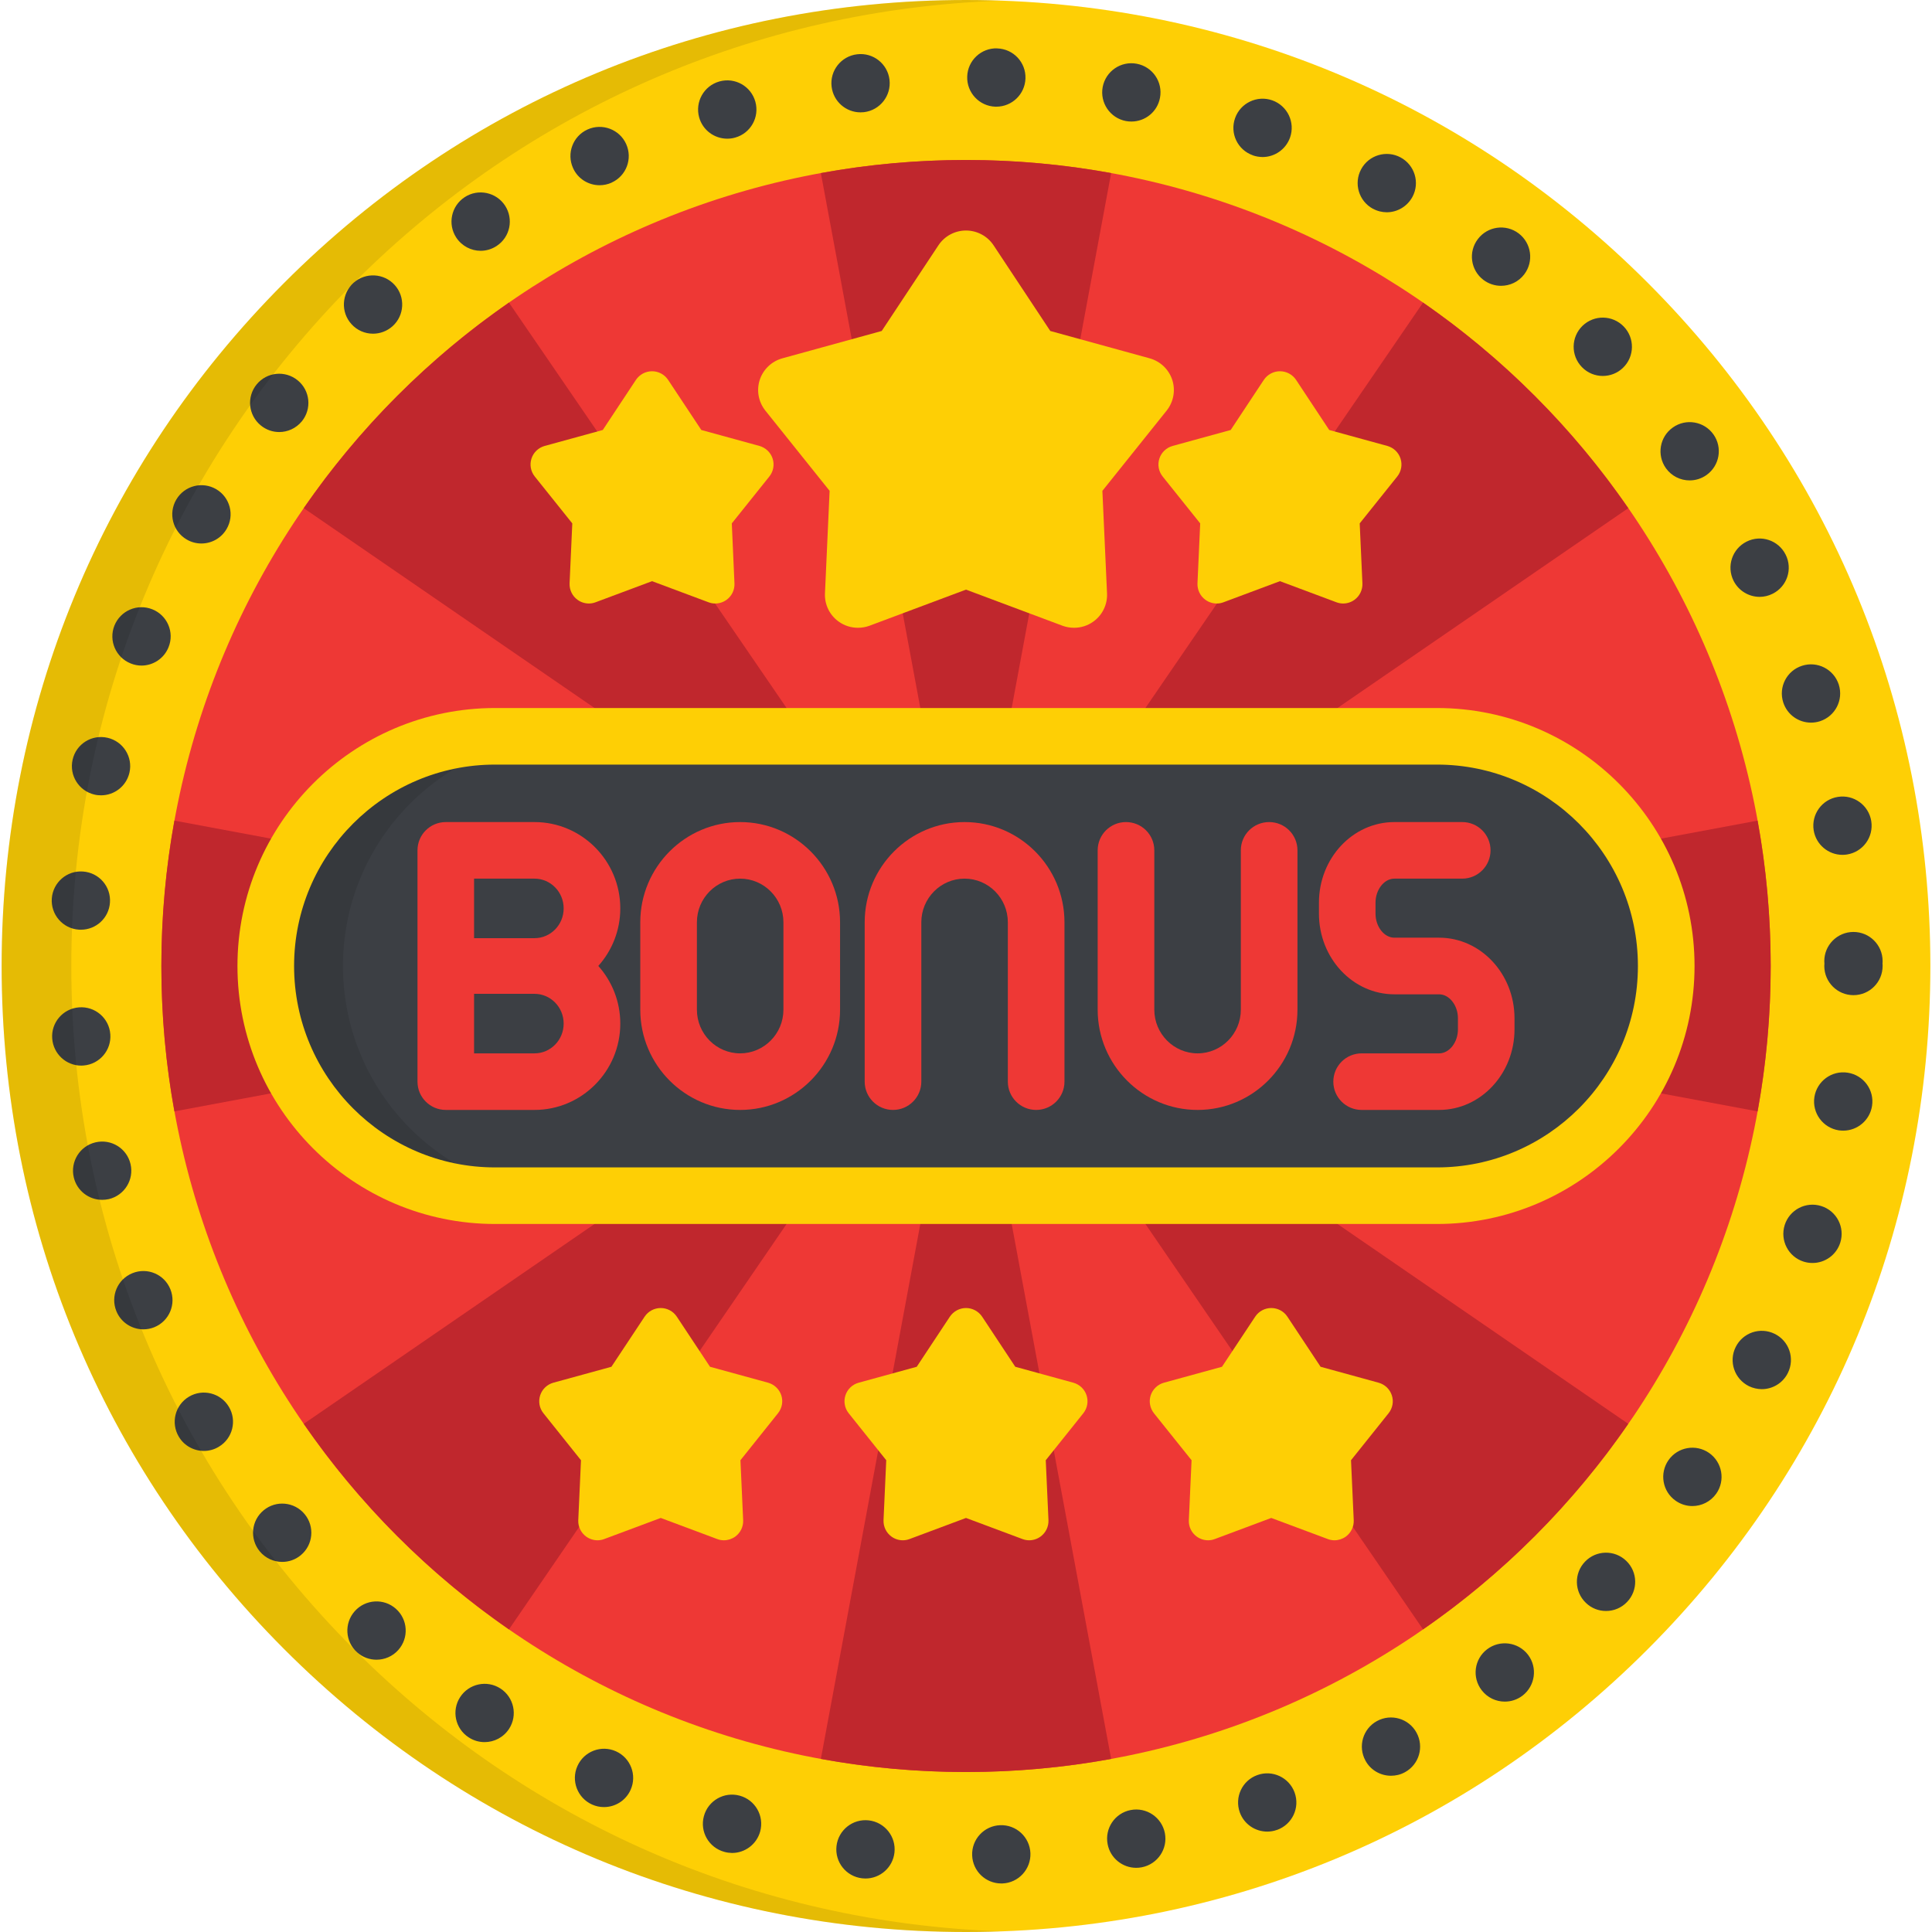
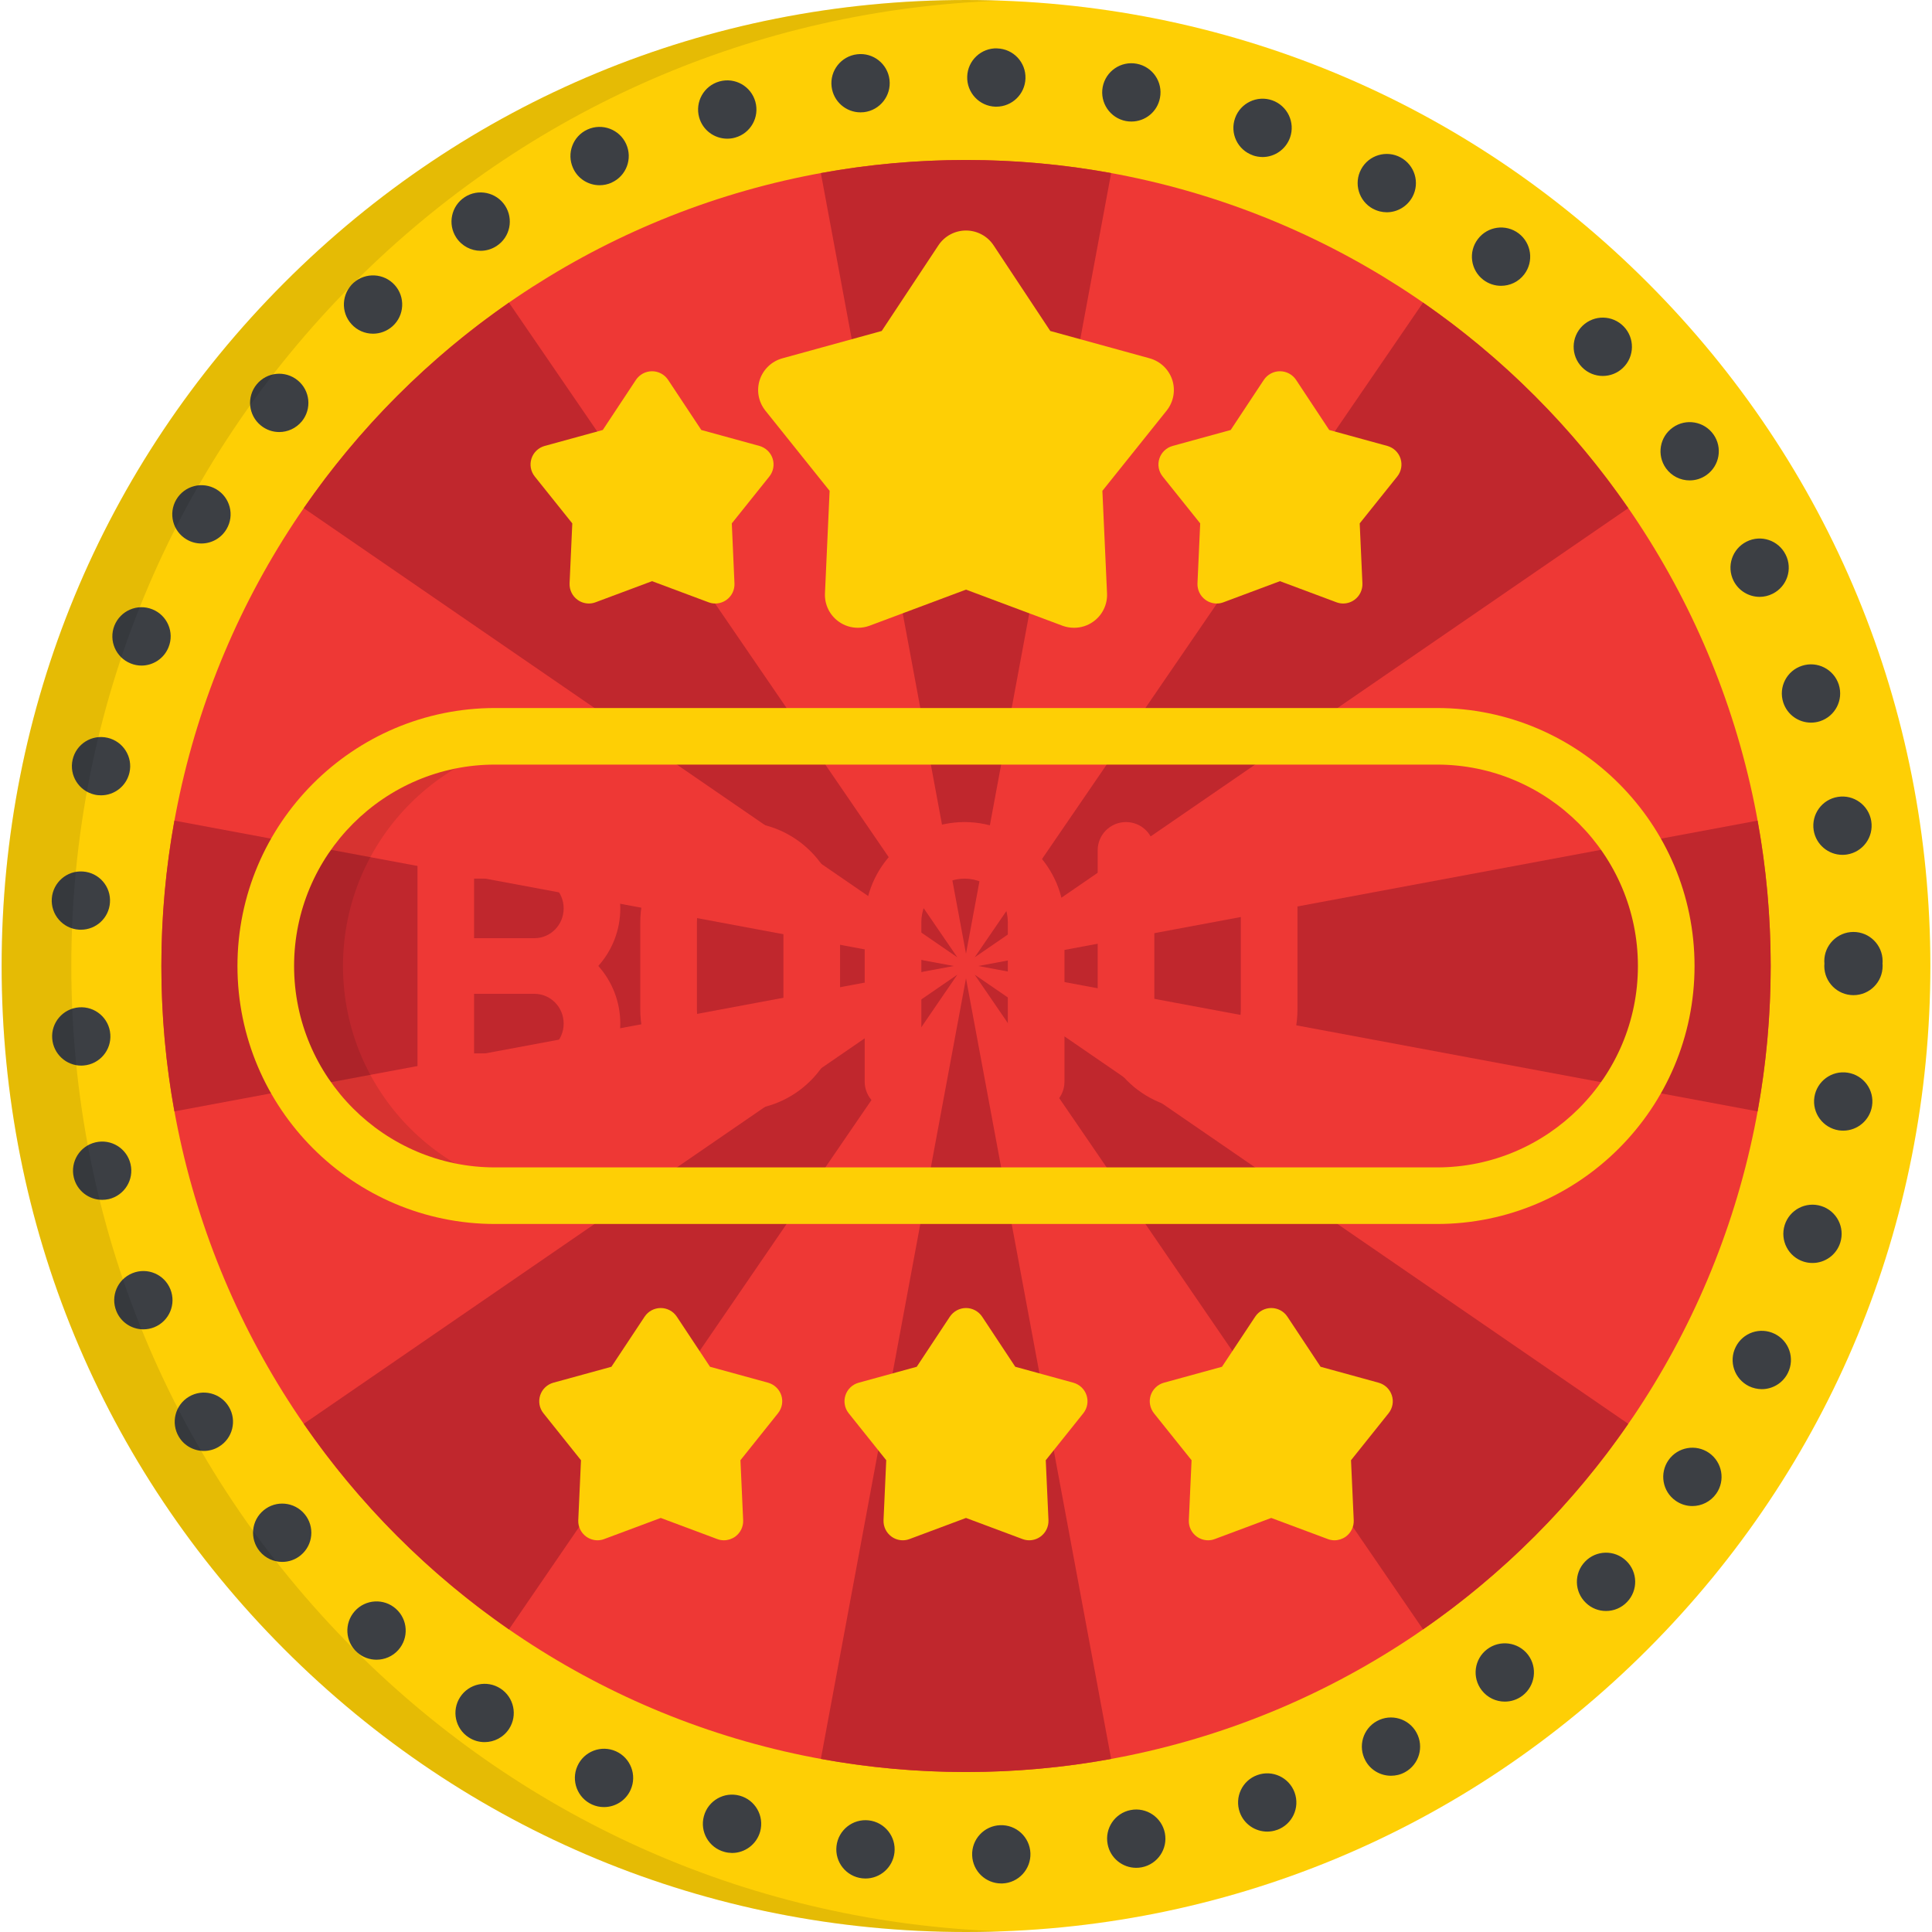
<svg xmlns="http://www.w3.org/2000/svg" width="32" height="32" viewBox="0 0 32 32" fill="none">
  <g clip-path="url(#clip0_154_405)">
    <path d="M16 32C11.733 32 7.722 30.336 4.706 27.314C1.689 24.292 0.027 20.274 0.027 16C0.027 11.726 1.689 7.708 4.706 4.686C7.722 1.664 11.733 0 16 0C20.266 0 24.277 1.664 27.294 4.686C30.311 7.708 31.973 11.726 31.973 16C31.973 20.274 30.311 24.292 27.294 27.314C24.277 30.336 20.266 32 16 32Z" fill="#FECF05" />
    <path d="M16 29.35C23.361 29.35 29.328 23.373 29.328 16C29.328 8.627 23.361 2.65 16 2.65C8.64 2.65 2.673 8.627 2.673 16C2.673 23.373 8.64 29.35 16 29.35Z" fill="#EE3835" />
    <path d="M29.111 18.408C29.253 17.627 29.328 16.822 29.328 16C29.328 15.178 29.253 14.373 29.111 13.592L16.203 16L29.111 18.408Z" fill="#C0272D" />
    <path d="M23.57 5.012L16.144 15.856L26.969 8.417C26.051 7.087 24.898 5.932 23.57 5.012Z" fill="#C0272D" />
    <path d="M16 15.796L18.404 2.867C17.624 2.725 16.821 2.65 16 2.65C15.179 2.65 14.376 2.724 13.596 2.867L16 15.796Z" fill="#C0272D" />
    <path d="M5.031 8.417L15.856 15.856L8.43 5.012C7.102 5.932 5.949 7.087 5.031 8.417Z" fill="#C0272D" />
    <path d="M2.889 13.592C2.747 14.373 2.673 15.178 2.673 16C2.673 16.822 2.747 17.627 2.889 18.408L15.797 16L2.889 13.592Z" fill="#C0272D" />
    <path d="M8.43 26.988L15.856 16.144L5.031 23.583C5.949 24.913 7.102 26.068 8.43 26.988Z" fill="#C0272D" />
    <path d="M16 29.35C16.821 29.35 17.624 29.276 18.404 29.133L16 16.204L13.596 29.133C14.376 29.276 15.179 29.35 16 29.35Z" fill="#C0272D" />
    <path d="M26.969 23.583L16.144 16.144L23.57 26.988C24.898 26.068 26.051 24.913 26.969 23.583Z" fill="#C0272D" />
    <path d="M16.102 30.732C16.091 30.466 16.299 30.241 16.565 30.231C16.832 30.22 17.056 30.428 17.067 30.694C17.077 30.961 16.869 31.186 16.603 31.196C16.597 31.196 16.59 31.196 16.584 31.196C16.326 31.196 16.112 30.992 16.102 30.732ZM14.281 31.111C14.015 31.081 13.825 30.842 13.855 30.577C13.885 30.312 14.124 30.121 14.389 30.151C14.654 30.181 14.845 30.421 14.815 30.685C14.787 30.932 14.578 31.114 14.335 31.114C14.318 31.114 14.299 31.113 14.281 31.111ZM18.346 30.546C18.295 30.284 18.465 30.031 18.727 29.98V29.98C18.989 29.929 19.242 30.1 19.294 30.362C19.345 30.623 19.174 30.877 18.912 30.928C18.881 30.934 18.85 30.937 18.819 30.937C18.593 30.937 18.39 30.777 18.346 30.546ZM11.998 30.673C11.74 30.603 11.588 30.338 11.659 30.08C11.729 29.823 11.995 29.671 12.252 29.742C12.509 29.812 12.661 30.077 12.591 30.335C12.532 30.549 12.338 30.691 12.125 30.691C12.083 30.69 12.04 30.685 11.998 30.673ZM20.535 30.019C20.445 29.768 20.574 29.491 20.825 29.401C21.075 29.31 21.352 29.44 21.443 29.69C21.534 29.942 21.404 30.218 21.153 30.309C21.153 30.309 21.153 30.309 21.153 30.308C21.099 30.328 21.043 30.337 20.989 30.337C20.791 30.337 20.606 30.215 20.535 30.019ZM9.807 29.889C9.564 29.78 9.455 29.494 9.564 29.251C9.673 29.007 9.959 28.898 10.202 29.007C10.445 29.116 10.554 29.402 10.445 29.645C10.365 29.825 10.188 29.931 10.004 29.931C9.938 29.931 9.871 29.918 9.807 29.889ZM22.616 29.161C22.488 28.927 22.573 28.634 22.807 28.506C23.041 28.378 23.335 28.464 23.462 28.698C23.59 28.932 23.505 29.225 23.271 29.353C23.197 29.394 23.118 29.412 23.039 29.412C22.869 29.412 22.703 29.322 22.616 29.161ZM7.764 28.777C7.54 28.633 7.476 28.333 7.621 28.11C7.766 27.886 8.066 27.822 8.289 27.967C8.513 28.112 8.577 28.411 8.432 28.635C8.339 28.777 8.185 28.855 8.026 28.855C7.936 28.855 7.845 28.83 7.764 28.777ZM24.541 27.995C24.378 27.783 24.418 27.48 24.63 27.318C24.842 27.156 25.145 27.196 25.308 27.407C25.47 27.619 25.429 27.922 25.218 28.085C25.13 28.152 25.027 28.184 24.924 28.184C24.779 28.184 24.636 28.119 24.541 27.995ZM5.915 27.368C5.716 27.19 5.698 26.886 5.876 26.686C6.053 26.487 6.359 26.469 6.558 26.647C6.757 26.825 6.775 27.129 6.597 27.329C6.502 27.436 6.369 27.49 6.236 27.49C6.122 27.49 6.007 27.45 5.915 27.368ZM26.267 26.548C26.074 26.364 26.068 26.058 26.253 25.866C26.437 25.673 26.743 25.667 26.935 25.852C27.128 26.036 27.134 26.342 26.949 26.534C26.855 26.633 26.728 26.683 26.601 26.683C26.481 26.683 26.36 26.639 26.267 26.548ZM4.302 25.695C4.132 25.489 4.161 25.185 4.367 25.015C4.572 24.845 4.876 24.874 5.046 25.079C5.216 25.285 5.187 25.589 4.982 25.759C4.892 25.834 4.783 25.87 4.674 25.87C4.536 25.87 4.397 25.81 4.302 25.695ZM27.754 24.857C27.535 24.704 27.483 24.402 27.636 24.184C27.789 23.966 28.09 23.913 28.309 24.066C28.527 24.22 28.58 24.521 28.427 24.739C28.332 24.873 28.183 24.945 28.03 24.945C27.934 24.945 27.838 24.916 27.754 24.857ZM2.962 23.797C2.825 23.567 2.9 23.271 3.129 23.134C3.358 22.997 3.654 23.072 3.791 23.301C3.928 23.53 3.853 23.827 3.624 23.963C3.547 24.01 3.461 24.032 3.377 24.032C3.213 24.032 3.052 23.948 2.962 23.797ZM28.967 22.959C28.728 22.84 28.629 22.551 28.748 22.312C28.866 22.072 29.155 21.974 29.395 22.093C29.634 22.211 29.732 22.5 29.613 22.74C29.529 22.91 29.358 23.009 29.18 23.009C29.108 23.008 29.035 22.992 28.967 22.959ZM1.927 21.716C1.827 21.469 1.946 21.188 2.193 21.088C2.44 20.987 2.722 21.106 2.822 21.354C2.922 21.601 2.803 21.882 2.556 21.983C2.496 22.007 2.435 22.018 2.374 22.018C2.184 22.018 2.003 21.904 1.927 21.716ZM29.875 20.897C29.621 20.817 29.48 20.546 29.56 20.291C29.64 20.037 29.911 19.895 30.166 19.976C30.42 20.056 30.561 20.327 30.481 20.581C30.416 20.788 30.226 20.919 30.021 20.919C29.972 20.919 29.924 20.912 29.875 20.897ZM1.222 19.501C1.161 19.241 1.322 18.982 1.581 18.921C1.841 18.859 2.101 19.02 2.162 19.28C2.223 19.539 2.062 19.799 1.803 19.861C1.765 19.869 1.728 19.873 1.692 19.873C1.472 19.873 1.274 19.723 1.222 19.501ZM30.456 18.722C30.193 18.681 30.012 18.435 30.052 18.171C30.093 17.908 30.339 17.726 30.603 17.767C30.866 17.807 31.048 18.053 31.007 18.317C30.97 18.555 30.765 18.727 30.53 18.727C30.506 18.727 30.482 18.725 30.456 18.722ZM0.865 17.204C0.843 16.939 1.042 16.706 1.308 16.685C1.574 16.664 1.807 16.863 1.827 17.129C1.848 17.395 1.649 17.627 1.384 17.648C1.371 17.649 1.358 17.65 1.346 17.65C1.096 17.65 0.885 17.457 0.865 17.204ZM30.216 16C30.216 15.986 30.217 15.974 30.218 15.961C30.217 15.948 30.216 15.935 30.216 15.921C30.215 15.655 30.43 15.437 30.697 15.436C30.963 15.435 31.18 15.65 31.182 15.916C31.182 15.931 31.182 15.945 31.18 15.959C31.182 15.972 31.182 15.986 31.182 16C31.182 16.267 30.966 16.483 30.699 16.483C30.433 16.483 30.216 16.267 30.216 16ZM1.305 15.398C1.038 15.379 0.839 15.147 0.858 14.881C0.878 14.615 1.109 14.415 1.375 14.435C1.641 14.454 1.841 14.685 1.821 14.951C1.803 15.206 1.591 15.399 1.34 15.399C1.328 15.399 1.317 15.399 1.305 15.398ZM30.04 13.751C29.999 13.488 30.178 13.24 30.442 13.199C30.705 13.157 30.952 13.337 30.994 13.6C31.036 13.864 30.856 14.111 30.593 14.153C30.567 14.157 30.542 14.159 30.517 14.159C30.283 14.159 30.078 13.989 30.04 13.751ZM1.565 13.161C1.306 13.101 1.143 12.842 1.203 12.582C1.262 12.322 1.521 12.16 1.781 12.22C2.041 12.279 2.204 12.539 2.144 12.798C2.092 13.022 1.894 13.173 1.674 13.173C1.638 13.173 1.602 13.17 1.565 13.161ZM29.536 11.634C29.454 11.38 29.594 11.108 29.848 11.027C30.102 10.945 30.374 11.085 30.456 11.339C30.537 11.593 30.397 11.864 30.144 11.946C30.094 11.962 30.044 11.969 29.995 11.969C29.791 11.969 29.602 11.839 29.536 11.634ZM2.165 10.989C1.917 10.89 1.797 10.609 1.895 10.362C1.995 10.114 2.275 9.993 2.523 10.092C2.77 10.19 2.892 10.472 2.792 10.719C2.717 10.908 2.535 11.024 2.344 11.024C2.284 11.024 2.224 11.013 2.165 10.989ZM28.713 9.619C28.594 9.38 28.69 9.091 28.929 8.971C29.167 8.851 29.457 8.948 29.576 9.187C29.696 9.425 29.599 9.715 29.361 9.834C29.292 9.869 29.218 9.886 29.146 9.886C28.969 9.886 28.798 9.788 28.713 9.619ZM3.091 8.935C2.861 8.8 2.785 8.504 2.92 8.274C3.056 8.044 3.352 7.968 3.582 8.103C3.812 8.239 3.888 8.535 3.752 8.764C3.662 8.917 3.501 9.002 3.336 9.002C3.253 9.002 3.168 8.981 3.091 8.935ZM27.592 7.754C27.438 7.536 27.489 7.235 27.707 7.081C27.924 6.926 28.226 6.978 28.38 7.195C28.38 7.195 28.38 7.195 28.38 7.195C28.534 7.412 28.483 7.713 28.265 7.868C28.18 7.928 28.083 7.957 27.986 7.957C27.835 7.957 27.687 7.887 27.592 7.754ZM4.319 7.046C4.113 6.878 4.082 6.574 4.251 6.367C4.42 6.161 4.724 6.13 4.931 6.3C5.137 6.468 5.168 6.772 4.999 6.979C4.903 7.095 4.764 7.156 4.625 7.156C4.517 7.156 4.409 7.12 4.319 7.046ZM26.201 6.08C26.015 5.888 26.02 5.583 26.211 5.397C26.403 5.211 26.708 5.216 26.894 5.408C27.079 5.599 27.075 5.905 26.883 6.091C26.79 6.182 26.668 6.227 26.547 6.227C26.422 6.227 26.295 6.178 26.201 6.08ZM5.82 5.367C5.641 5.169 5.658 4.864 5.855 4.685C6.054 4.507 6.359 4.523 6.538 4.721C6.716 4.919 6.7 5.225 6.502 5.403C6.409 5.486 6.294 5.527 6.178 5.527C6.046 5.527 5.915 5.473 5.82 5.367ZM24.57 4.636C24.358 4.475 24.316 4.172 24.478 3.96C24.639 3.747 24.941 3.705 25.154 3.866C25.366 4.027 25.408 4.331 25.247 4.543C25.152 4.669 25.008 4.734 24.861 4.734C24.76 4.734 24.658 4.702 24.57 4.636ZM7.557 3.935C7.411 3.713 7.473 3.413 7.696 3.266C7.919 3.12 8.219 3.183 8.365 3.405C8.511 3.629 8.449 3.928 8.226 4.074C8.144 4.128 8.052 4.154 7.961 4.154C7.804 4.154 7.65 4.076 7.557 3.935ZM22.74 3.457V3.458C22.506 3.331 22.418 3.038 22.545 2.803C22.671 2.568 22.965 2.481 23.199 2.608C23.433 2.735 23.521 3.027 23.394 3.262C23.306 3.423 23.14 3.516 22.969 3.516C22.891 3.515 22.813 3.497 22.74 3.457ZM9.492 2.785C9.381 2.542 9.488 2.255 9.731 2.145C9.974 2.035 10.261 2.142 10.371 2.385C10.481 2.628 10.374 2.914 10.131 3.024V3.025C10.066 3.054 9.998 3.068 9.931 3.068C9.748 3.068 9.572 2.963 9.492 2.785ZM20.75 2.573V2.572C20.498 2.483 20.367 2.207 20.457 1.956C20.546 1.705 20.822 1.574 21.073 1.662C21.325 1.752 21.456 2.028 21.367 2.279C21.296 2.477 21.11 2.601 20.912 2.601C20.858 2.6 20.804 2.592 20.75 2.573ZM11.58 1.944C11.509 1.687 11.659 1.421 11.916 1.349C12.173 1.277 12.439 1.427 12.511 1.684C12.583 1.941 12.433 2.208 12.176 2.279C12.132 2.292 12.088 2.297 12.045 2.297C11.834 2.297 11.64 2.158 11.58 1.944ZM18.649 2.005C18.387 1.955 18.215 1.703 18.264 1.441C18.314 1.179 18.566 1.006 18.829 1.056C19.091 1.106 19.263 1.358 19.213 1.62C19.17 1.852 18.968 2.013 18.74 2.013C18.71 2.013 18.68 2.011 18.649 2.005ZM13.774 1.435C13.742 1.171 13.932 0.93 14.197 0.899C14.462 0.867 14.702 1.057 14.733 1.321C14.764 1.586 14.575 1.826 14.31 1.858C14.291 1.86 14.272 1.861 14.253 1.861C14.012 1.861 13.803 1.681 13.774 1.435ZM16.486 1.767C16.22 1.758 16.011 1.534 16.02 1.268C16.028 1.001 16.252 0.792 16.518 0.801C16.518 0.801 16.518 0.801 16.518 0.802C16.785 0.81 16.994 1.033 16.985 1.3C16.976 1.561 16.762 1.767 16.502 1.767C16.497 1.767 16.491 1.767 16.486 1.767Z" fill="#3C3F44" />
-     <path d="M27.598 16C27.598 18.101 25.898 19.805 23.8 19.805H8.2C6.103 19.805 4.402 18.101 4.402 16C4.402 13.899 6.103 12.195 8.2 12.195H23.8C25.897 12.195 27.598 13.899 27.598 16Z" fill="#3C3F44" />
    <path opacity="0.1" d="M5.681 16C5.681 13.899 7.382 12.195 9.48 12.195H8.2C6.103 12.195 4.402 13.899 4.402 16C4.402 18.101 6.103 19.805 8.2 19.805H9.48C7.382 19.805 5.681 18.101 5.681 16Z" fill="black" />
    <path d="M23.8 20.273H8.2C5.847 20.273 3.933 18.356 3.933 16C3.933 13.644 5.847 11.727 8.2 11.727H23.8C26.153 11.727 28.067 13.644 28.067 16C28.067 18.356 26.152 20.273 23.8 20.273ZM8.2 12.664C6.364 12.664 4.871 14.161 4.871 16C4.871 17.839 6.364 19.336 8.2 19.336H23.8C25.636 19.336 27.129 17.839 27.129 16C27.129 14.161 25.636 12.664 23.8 12.664H8.2Z" fill="#FECF05" />
    <path d="M8.853 13.616H7.384C7.125 13.616 6.915 13.825 6.915 14.084C6.915 14.096 6.915 17.916 6.915 17.916C6.915 18.174 7.125 18.384 7.384 18.384H8.853C9.636 18.384 10.274 17.743 10.274 16.954C10.274 16.587 10.136 16.253 9.91 15.999C10.136 15.746 10.274 15.412 10.274 15.046C10.274 14.257 9.636 13.616 8.853 13.616ZM8.853 17.447H7.852V16.461H8.853C9.12 16.461 9.336 16.682 9.336 16.954C9.336 17.226 9.12 17.447 8.853 17.447ZM8.853 15.539H7.852V14.553H8.853C9.12 14.553 9.336 14.774 9.336 15.046C9.336 15.318 9.12 15.539 8.853 15.539Z" fill="#EE3835" />
    <path d="M12.259 13.616C11.347 13.616 10.605 14.361 10.605 15.276V16.724C10.605 17.639 11.347 18.384 12.259 18.384C13.171 18.384 13.914 17.639 13.914 16.724V15.276C13.914 14.361 13.171 13.616 12.259 13.616ZM12.976 16.724C12.976 17.122 12.654 17.447 12.259 17.447C11.864 17.447 11.543 17.122 11.543 16.724V15.276C11.543 14.877 11.864 14.553 12.259 14.553C12.654 14.553 12.976 14.877 12.976 15.276V16.724Z" fill="#EE3835" />
-     <path d="M23.836 15.531H23.095C22.926 15.531 22.783 15.349 22.783 15.133V14.951C22.783 14.735 22.926 14.553 23.095 14.553H24.22C24.478 14.553 24.688 14.343 24.688 14.084C24.688 13.825 24.478 13.616 24.22 13.616H23.095C22.406 13.616 21.846 14.214 21.846 14.951V15.133C21.846 15.87 22.406 16.469 23.095 16.469H23.836C24.005 16.469 24.148 16.651 24.148 16.866V17.049C24.148 17.265 24.005 17.447 23.836 17.447H22.553C22.294 17.447 22.084 17.657 22.084 17.916C22.084 18.174 22.294 18.384 22.553 18.384H23.836C24.525 18.384 25.085 17.785 25.085 17.049V16.866C25.085 16.13 24.525 15.531 23.836 15.531Z" fill="#EE3835" />
    <path d="M15.976 13.616C15.064 13.616 14.322 14.361 14.322 15.276V17.916C14.322 18.174 14.532 18.384 14.791 18.384C15.05 18.384 15.26 18.174 15.26 17.916V15.276C15.26 14.877 15.581 14.553 15.976 14.553C16.372 14.553 16.693 14.877 16.693 15.276V17.916C16.693 18.174 16.903 18.384 17.162 18.384C17.421 18.384 17.631 18.174 17.631 17.916V15.276C17.631 14.361 16.889 13.616 15.976 13.616Z" fill="#EE3835" />
    <path d="M21.021 13.616C20.762 13.616 20.552 13.825 20.552 14.084V16.724C20.552 17.122 20.231 17.447 19.836 17.447C19.441 17.447 19.119 17.122 19.119 16.724V14.084C19.119 13.825 18.909 13.616 18.65 13.616C18.391 13.616 18.181 13.825 18.181 14.084V16.724C18.181 17.639 18.924 18.384 19.836 18.384C20.748 18.384 21.49 17.639 21.49 16.724V14.084C21.49 13.825 21.28 13.616 21.021 13.616Z" fill="#EE3835" />
    <path d="M11.99 25.512C11.952 25.512 11.914 25.505 11.878 25.491L10.944 25.142L10.009 25.491C9.973 25.505 9.935 25.512 9.897 25.512C9.831 25.512 9.765 25.491 9.709 25.451C9.623 25.388 9.573 25.286 9.578 25.179L9.623 24.186L9.001 23.408C8.934 23.324 8.914 23.213 8.947 23.111C8.98 23.009 9.062 22.931 9.165 22.902L10.127 22.638L10.677 21.808C10.736 21.719 10.836 21.665 10.944 21.665C11.051 21.665 11.151 21.719 11.21 21.808L11.76 22.638L12.722 22.902C12.825 22.931 12.907 23.009 12.941 23.111C12.974 23.213 12.953 23.324 12.886 23.408L12.264 24.186L12.309 25.179C12.314 25.286 12.264 25.388 12.178 25.451C12.122 25.491 12.056 25.512 11.99 25.512Z" fill="#FECF05" />
    <path d="M17.046 25.512C17.009 25.512 16.971 25.505 16.934 25.491L16 25.142L15.066 25.491C15.029 25.505 14.991 25.512 14.954 25.512C14.887 25.512 14.821 25.491 14.766 25.451C14.679 25.388 14.63 25.286 14.634 25.179L14.679 24.186L14.057 23.408C13.99 23.324 13.97 23.213 14.003 23.111C14.036 23.009 14.118 22.931 14.222 22.902L15.184 22.638L15.733 21.808C15.793 21.719 15.893 21.665 16 21.665C16.107 21.665 16.207 21.719 16.267 21.808L16.816 22.638L17.778 22.902C17.881 22.931 17.964 23.009 17.997 23.111C18.03 23.213 18.01 23.324 17.943 23.408L17.321 24.186L17.366 25.179C17.37 25.286 17.321 25.388 17.234 25.451C17.179 25.491 17.113 25.512 17.046 25.512Z" fill="#FECF05" />
    <path d="M22.103 25.512C22.065 25.512 22.027 25.505 21.991 25.491L21.056 25.142L20.122 25.491C20.086 25.505 20.048 25.512 20.01 25.512C19.944 25.512 19.878 25.491 19.822 25.451C19.735 25.388 19.686 25.286 19.691 25.179L19.736 24.186L19.113 23.408C19.047 23.324 19.026 23.213 19.059 23.111C19.093 23.009 19.175 22.931 19.278 22.902L20.24 22.638L20.79 21.808C20.849 21.719 20.949 21.665 21.056 21.665C21.164 21.665 21.264 21.719 21.323 21.808L21.873 22.638L22.834 22.902C22.938 22.931 23.02 23.009 23.053 23.111C23.087 23.213 23.066 23.324 22.999 23.408L22.377 24.186L22.422 25.179C22.427 25.286 22.377 25.388 22.291 25.451C22.235 25.491 22.169 25.512 22.103 25.512Z" fill="#FECF05" />
    <path d="M11.846 9.996C11.809 9.996 11.77 9.989 11.734 9.975L10.8 9.626L9.866 9.975C9.829 9.989 9.791 9.996 9.754 9.996C9.687 9.996 9.621 9.975 9.566 9.935C9.479 9.872 9.43 9.77 9.434 9.663L9.479 8.669L8.857 7.892C8.79 7.808 8.77 7.697 8.803 7.595C8.836 7.493 8.918 7.415 9.022 7.386L9.984 7.122L10.533 6.292C10.592 6.203 10.693 6.149 10.8 6.149C10.907 6.149 11.007 6.203 11.066 6.292L11.616 7.122L12.578 7.386C12.681 7.415 12.764 7.493 12.797 7.595C12.83 7.697 12.81 7.808 12.743 7.892L12.121 8.669L12.165 9.663C12.17 9.77 12.121 9.872 12.034 9.935C11.979 9.975 11.913 9.996 11.846 9.996Z" fill="#FECF05" />
    <path d="M22.247 9.996C22.209 9.996 22.171 9.989 22.134 9.975L21.2 9.626L20.266 9.975C20.23 9.989 20.192 9.996 20.154 9.996C20.087 9.996 20.021 9.975 19.966 9.935C19.879 9.872 19.83 9.77 19.834 9.663L19.879 8.669L19.257 7.892C19.19 7.808 19.17 7.697 19.203 7.595C19.236 7.493 19.319 7.415 19.422 7.386L20.384 7.122L20.933 6.292C20.992 6.203 21.093 6.149 21.2 6.149C21.307 6.149 21.408 6.203 21.467 6.292L22.016 7.122L22.978 7.386C23.082 7.415 23.164 7.493 23.197 7.595C23.23 7.697 23.21 7.808 23.143 7.892L22.521 8.669L22.566 9.663C22.57 9.77 22.521 9.872 22.434 9.935C22.379 9.975 22.313 9.996 22.247 9.996Z" fill="#FECF05" />
    <path d="M17.79 10.398C17.725 10.398 17.66 10.387 17.598 10.364L16 9.766L14.402 10.364C14.34 10.387 14.275 10.398 14.21 10.398C14.096 10.398 13.984 10.363 13.889 10.294C13.74 10.187 13.656 10.012 13.664 9.829L13.741 8.13L12.676 6.8C12.562 6.656 12.527 6.466 12.584 6.291C12.641 6.118 12.781 5.984 12.958 5.935L14.604 5.482L15.544 4.062C15.645 3.91 15.816 3.818 16 3.818C16.183 3.818 16.355 3.91 16.456 4.062L17.396 5.482L19.042 5.935C19.219 5.984 19.359 6.118 19.416 6.291C19.473 6.466 19.438 6.656 19.324 6.8L18.259 8.13L18.336 9.829C18.344 10.012 18.26 10.187 18.111 10.294C18.017 10.363 17.904 10.398 17.79 10.398Z" fill="#FECF05" />
    <path opacity="0.1" d="M5.86 27.314C2.843 24.292 1.181 20.274 1.181 16C1.181 11.726 2.843 7.708 5.86 4.686C8.74 1.801 12.527 0.155 16.577 0.011C16.385 0.005 16.193 0 16 0C11.733 0 7.722 1.664 4.706 4.686C1.689 7.708 0.027 11.726 0.027 16C0.027 20.274 1.689 24.292 4.706 27.314C7.722 30.336 11.733 32 16 32C16.193 32 16.385 31.995 16.577 31.989C12.527 31.845 8.74 30.199 5.86 27.314Z" fill="black" />
  </g>
  <defs>
    <clipPath id="clip0_154_405">
      <rect width="32" height="32" fill="white" />
    </clipPath>
  </defs>
</svg>